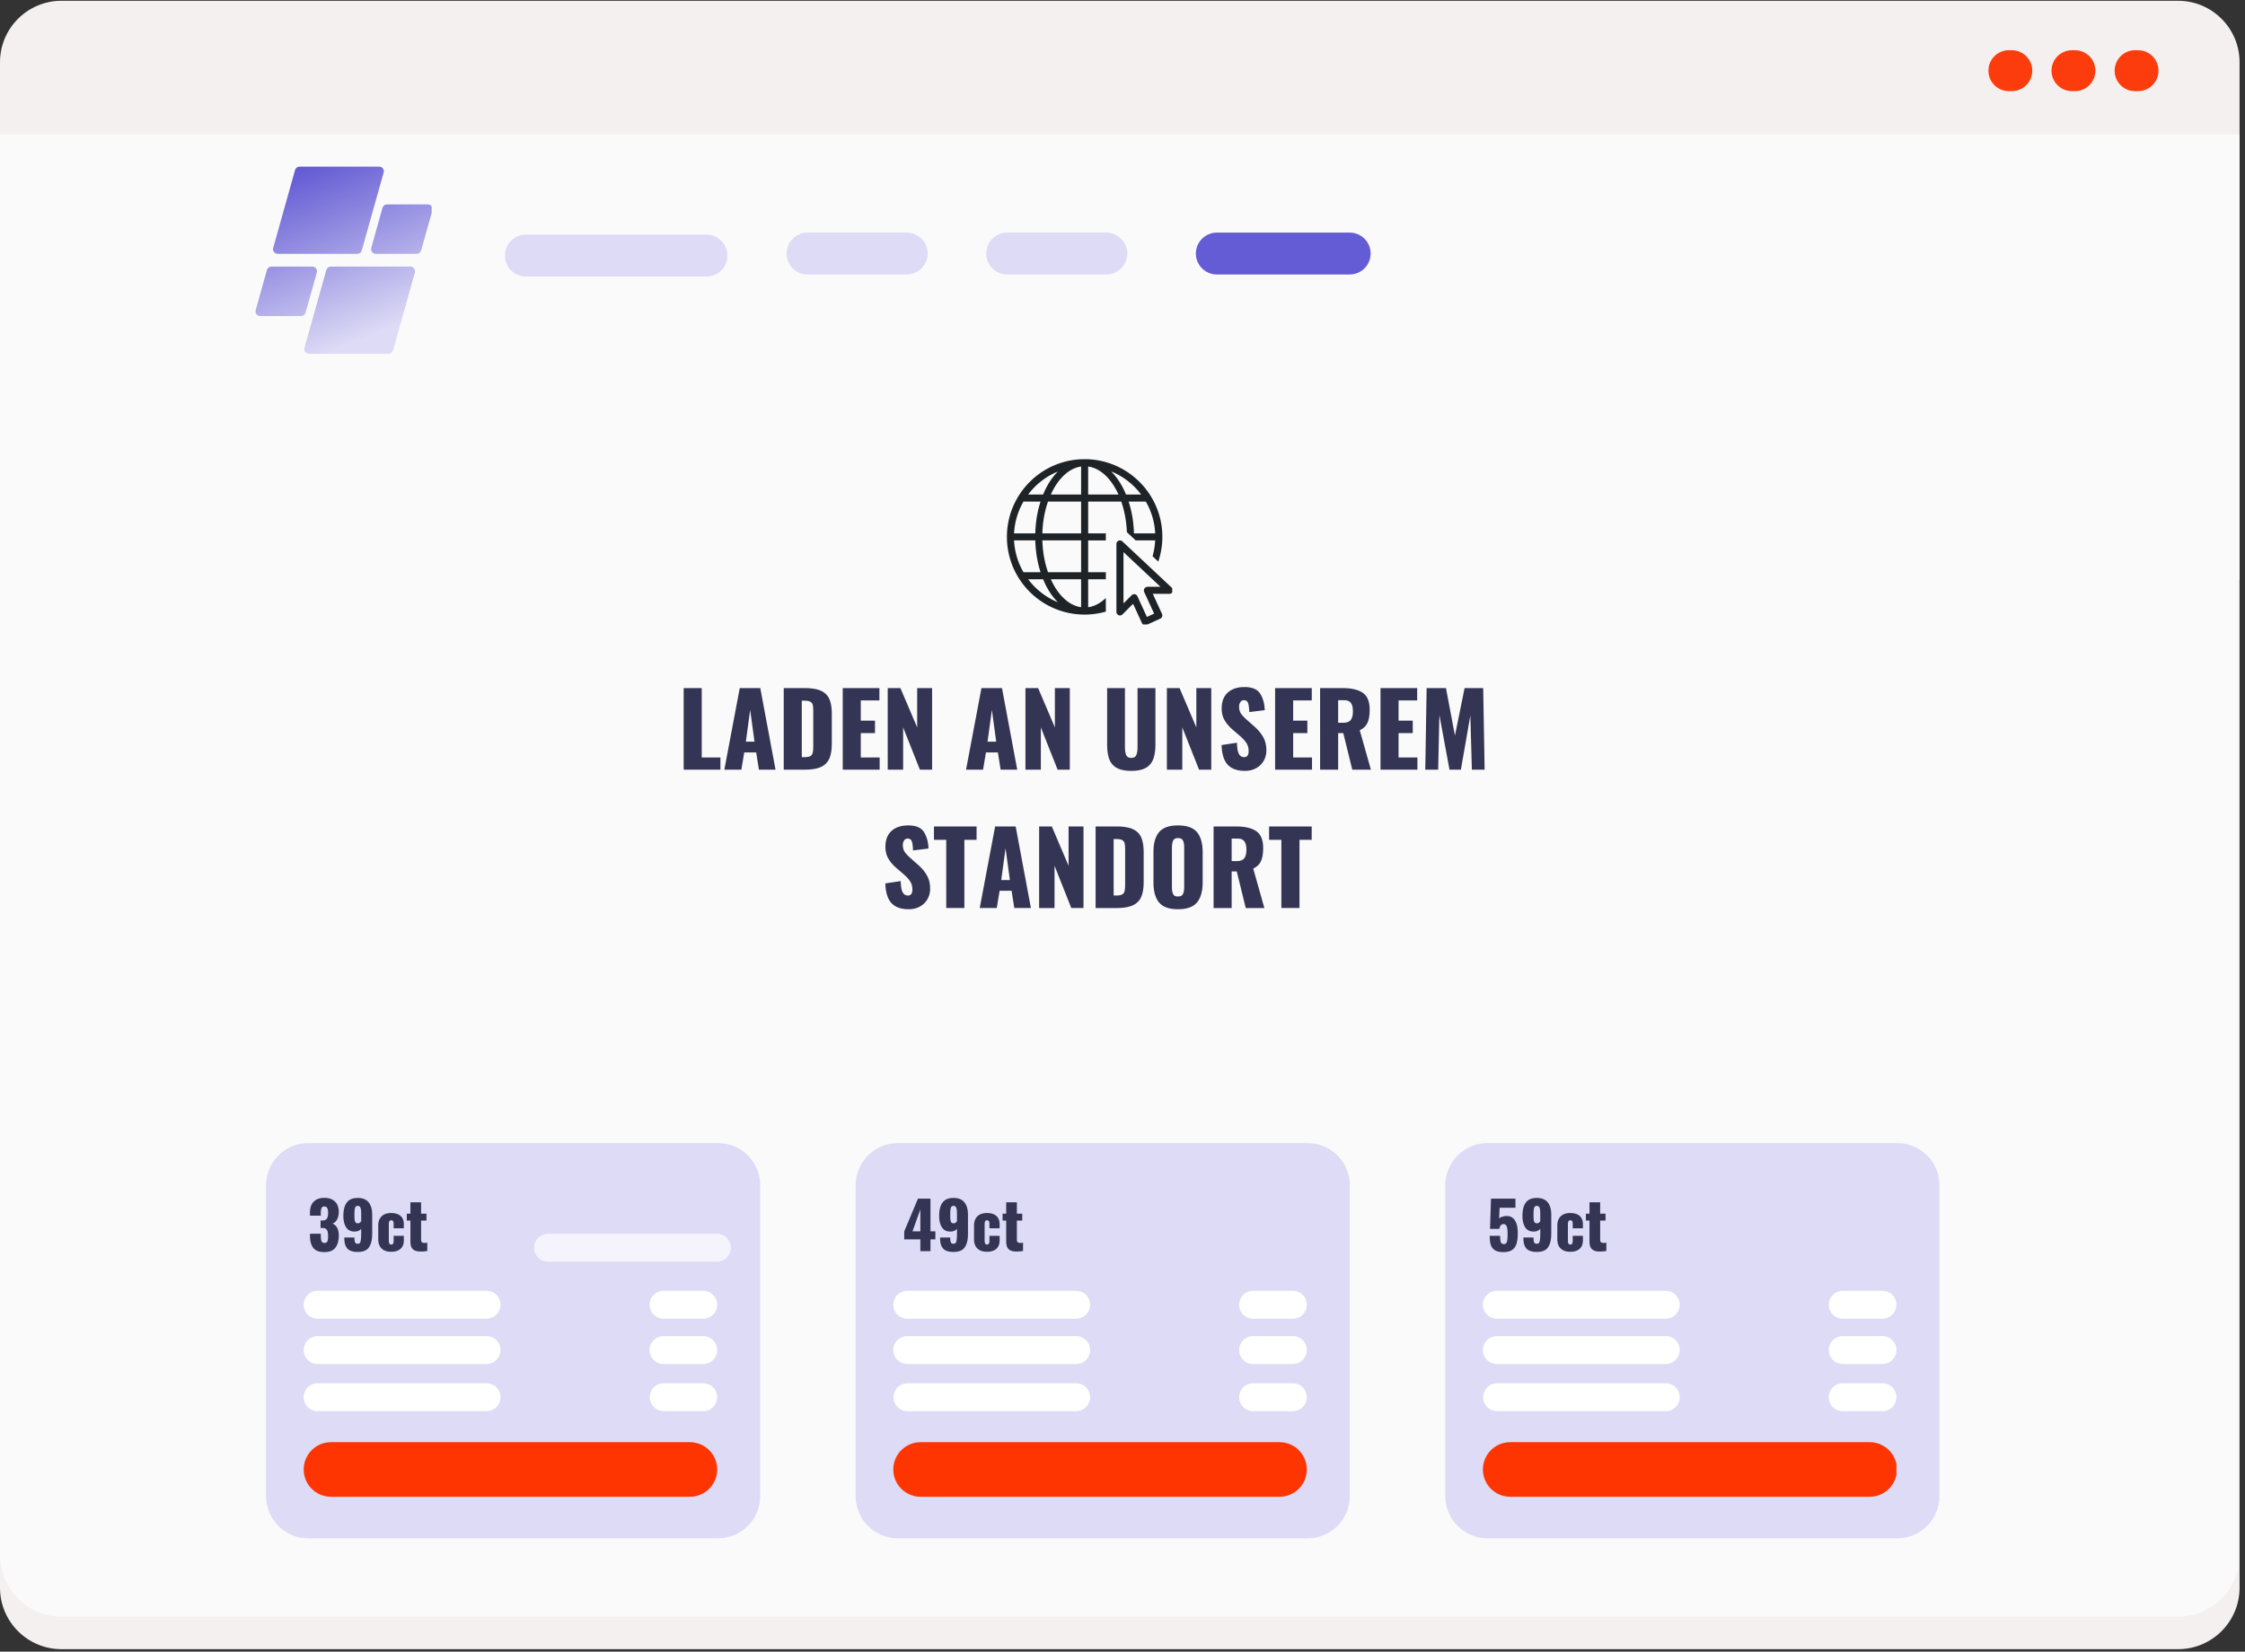
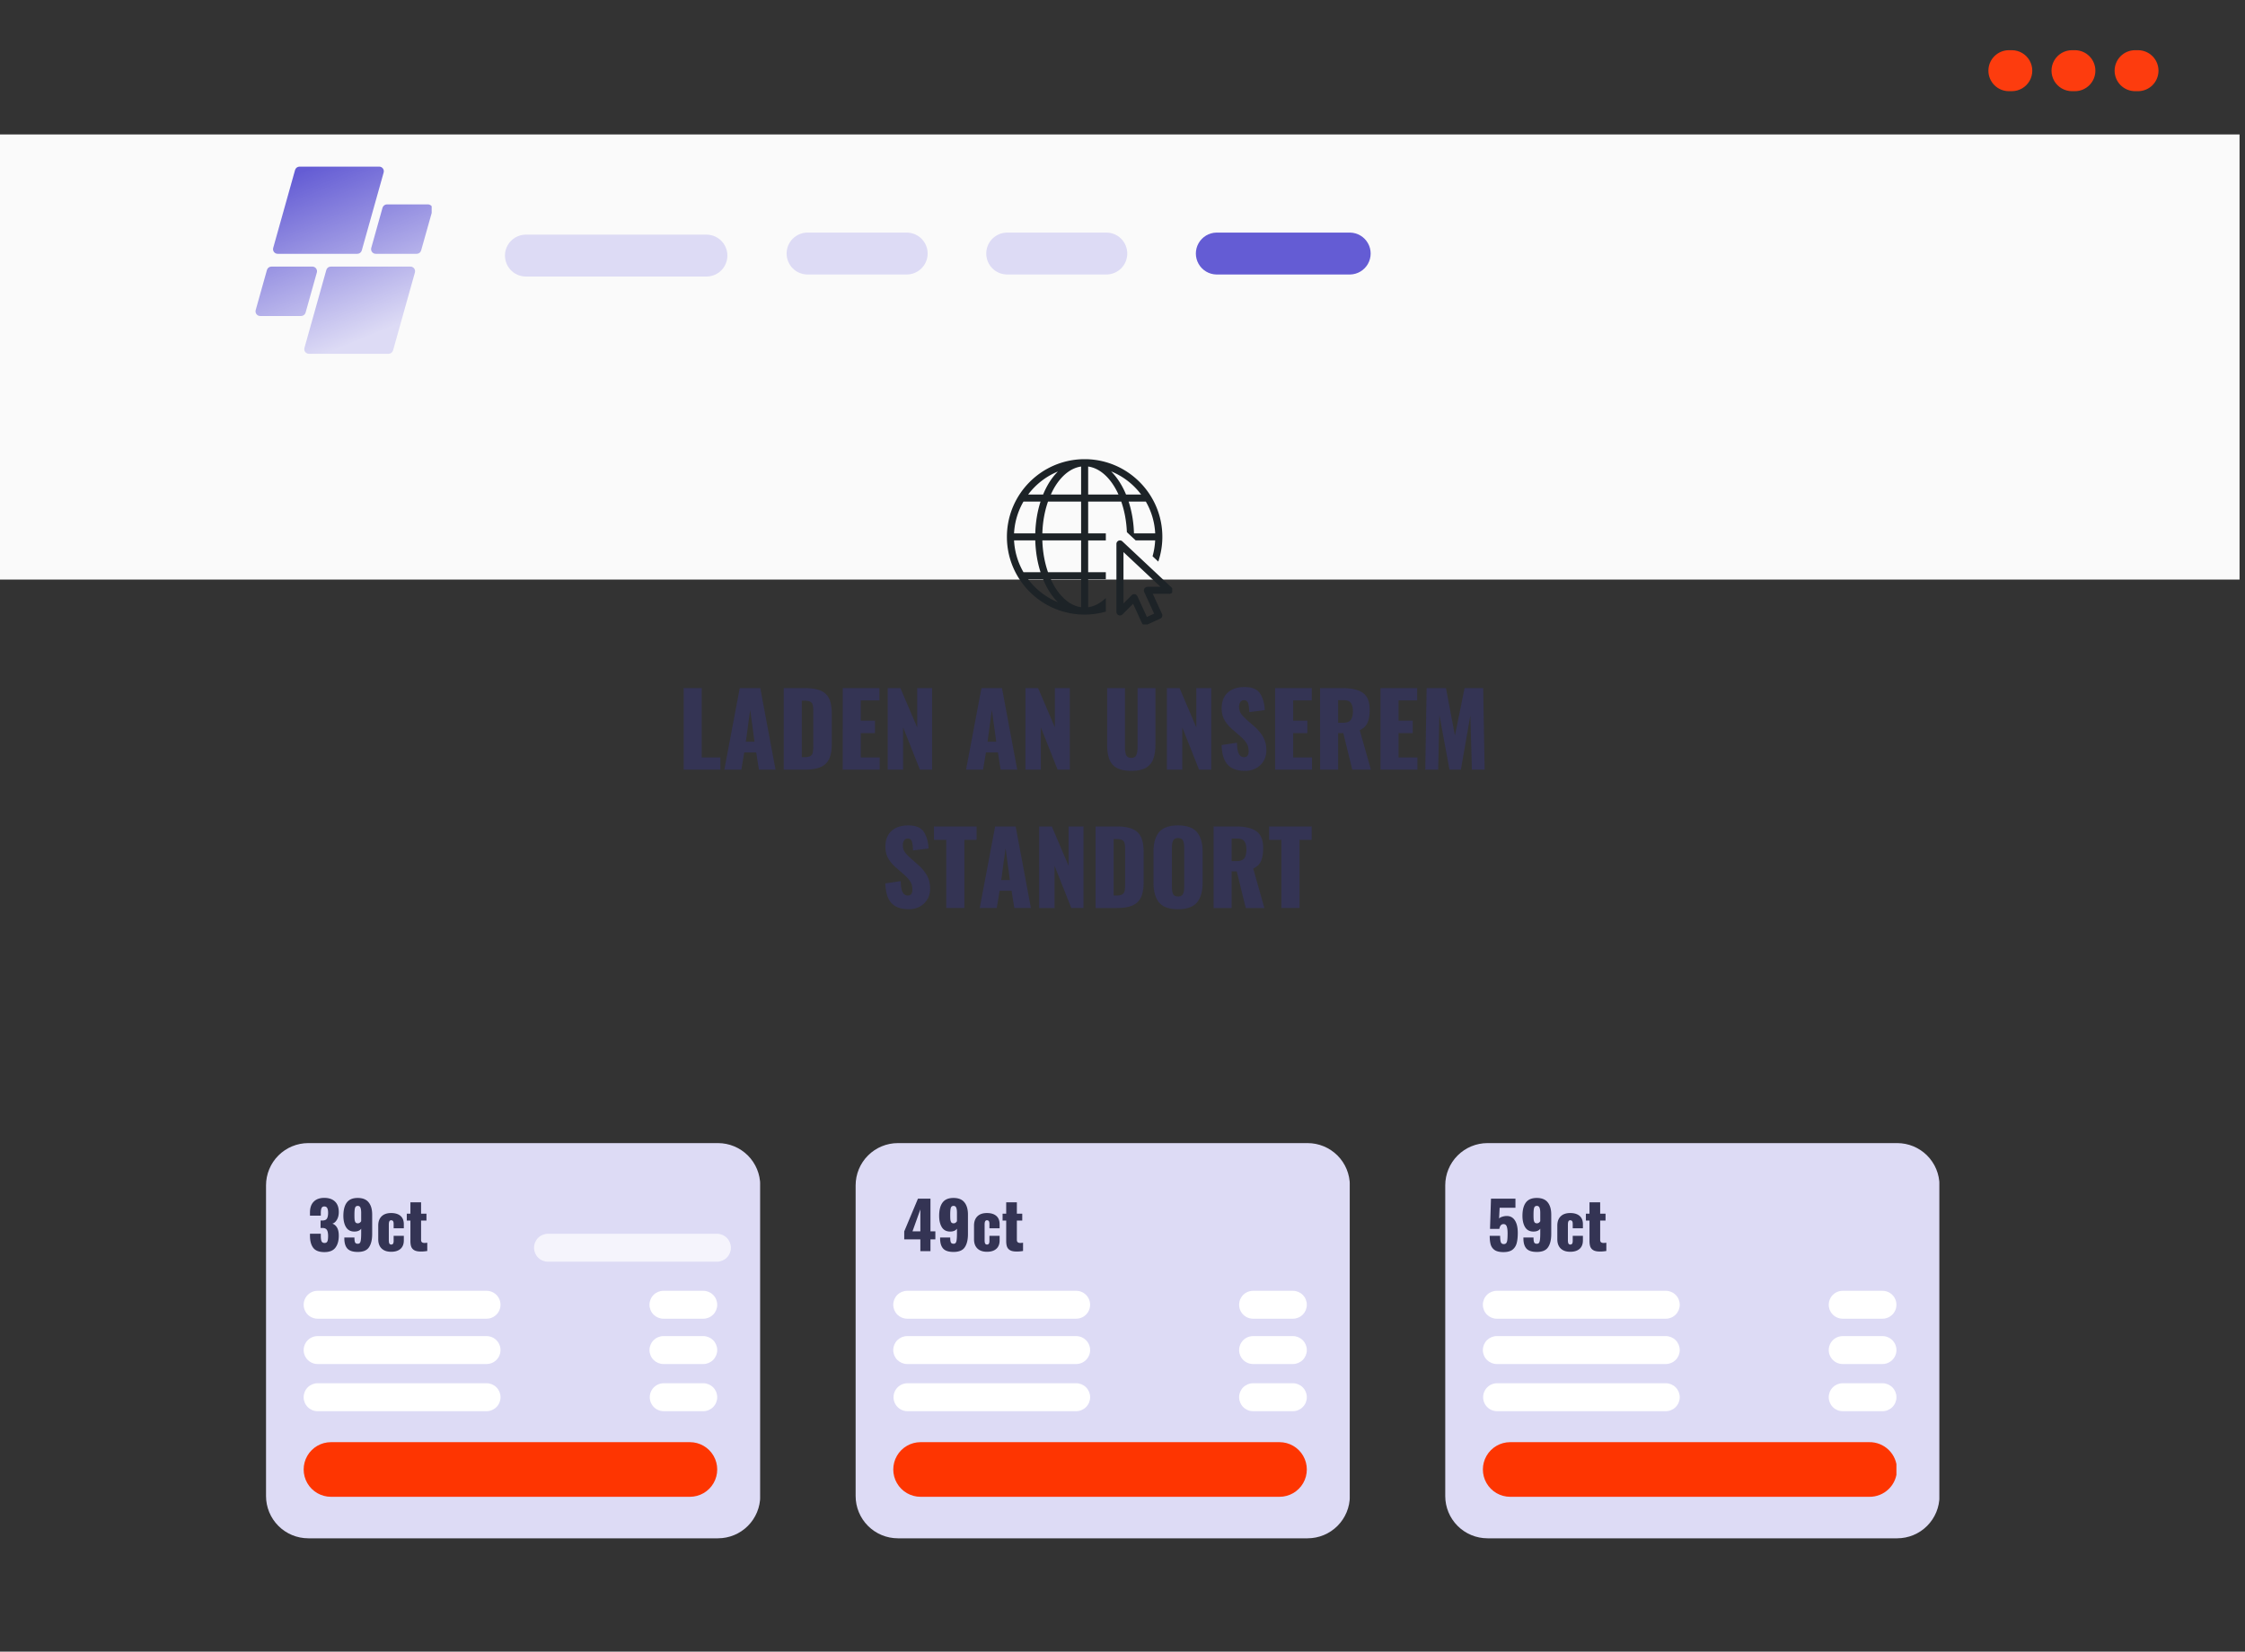
<svg xmlns="http://www.w3.org/2000/svg" width="583" viewBox="0 0 437.25 321.75" height="429" version="1.0">
  <rect x="0" y="0" width="437.25" height="321.75" fill="#333333" stroke="none" />
  <defs>
    <clipPath id="L">
      <path d="M174.883 222.68h79.789a8.235 8.235 0 0 1 8.234 8.234v60.516a8.236 8.236 0 0 1-8.234 8.238h-79.79a8.236 8.236 0 0 1-8.234-8.238v-60.516a8.235 8.235 0 0 1 8.235-8.234zm0 0" />
    </clipPath>
    <clipPath id="M">
      <path d="M173.977 251.45h38.351v5.44h-38.351zm0 0" />
    </clipPath>
    <clipPath id="d">
-       <path d="M0 54.156h436v260.762H0zm0 0" />
-     </clipPath>
+       </clipPath>
    <clipPath id="e">
      <path d="M11.98 54.156h412.23c6.618 0 11.981 5.364 11.981 11.98v236.802c0 6.617-5.363 11.98-11.98 11.98H11.98C5.362 314.918 0 309.555 0 302.938V66.137c0-6.617 5.363-11.98 11.98-11.98zm0 0" />
    </clipPath>
    <clipPath id="f">
      <path d="M0 26.184h436.191v86.714H0zm0 0" />
    </clipPath>
    <clipPath id="g">
      <path d="M387.273 9.777h8.579v7.985h-8.579zm0 0" />
    </clipPath>
    <clipPath id="h">
      <path d="M391.266 9.777h.562a3.992 3.992 0 0 1 0 7.985h-.562a3.991 3.991 0 0 1-3.992-3.992 3.991 3.991 0 0 1 3.992-3.993zm0 0" />
    </clipPath>
    <clipPath id="i">
      <path d="M399.563 9.777h8.578v7.985h-8.579zm0 0" />
    </clipPath>
    <clipPath id="j">
      <path d="M403.555 9.777h.562a3.991 3.991 0 0 1 3.992 3.992 3.991 3.991 0 0 1-3.992 3.993h-.562a3.992 3.992 0 0 1 0-7.985zm0 0" />
    </clipPath>
    <clipPath id="k">
      <path d="M411.855 9.777h8.579v7.985h-8.579zm0 0" />
    </clipPath>
    <clipPath id="l">
      <path d="M415.848 9.777h.562c1.059 0 2.074.422 2.824 1.168a4.008 4.008 0 0 1 1.168 2.825 4.008 4.008 0 0 1-1.168 2.824 4.008 4.008 0 0 1-2.824 1.168h-.562a4.008 4.008 0 0 1-2.825-1.168 4.008 4.008 0 0 1-1.168-2.824c0-1.06.422-2.075 1.168-2.825a4.008 4.008 0 0 1 2.825-1.168zm0 0" />
    </clipPath>
    <clipPath id="m">
      <path d="M98.258 45.707h43.527v8.164H98.258zm0 0" />
    </clipPath>
    <clipPath id="n">
      <path d="M102.34 45.707h35.34a4.083 4.083 0 0 1 0 8.164h-35.34a4.083 4.083 0 0 1 0-8.164zm0 0" />
    </clipPath>
    <clipPath id="o">
      <path d="M153.207 45.309h27.582v8.164h-27.582zm0 0" />
    </clipPath>
    <clipPath id="p">
      <path d="M157.29 45.309h19.394a4.083 4.083 0 0 1 0 8.164h-19.395a4.08 4.08 0 0 1-4.082-4.082 4.078 4.078 0 0 1 4.082-4.082zm0 0" />
    </clipPath>
    <clipPath id="q">
      <path d="M191.996 45.309h27.586v8.164h-27.586zm0 0" />
    </clipPath>
    <clipPath id="r">
      <path d="M196.078 45.309h19.395a4.078 4.078 0 0 1 4.082 4.082 4.08 4.08 0 0 1-4.082 4.082h-19.395a4.083 4.083 0 0 1 0-8.164zm0 0" />
    </clipPath>
    <clipPath id="s">
      <path d="M232.824 45.309h34.25v8.164h-34.25zm0 0" />
    </clipPath>
    <clipPath id="t">
      <path d="M236.906 45.309h26.059a4.083 4.083 0 0 1 0 8.164h-26.059a4.083 4.083 0 0 1 0-8.164zm0 0" />
    </clipPath>
    <clipPath id="u">
      <path d="M51.512 222.379h96.836v77.289H51.512zm0 0" />
    </clipPath>
    <clipPath id="v">
      <path d="M60.047 222.68h79.789a8.235 8.235 0 0 1 8.234 8.234v60.516a8.236 8.236 0 0 1-8.234 8.238h-79.79a8.236 8.236 0 0 1-8.233-8.238v-60.516a8.235 8.235 0 0 1 8.234-8.234zm0 0" />
    </clipPath>
    <clipPath id="w">
      <path d="M59.14 251.45h38.352v5.44H59.141zm0 0" />
    </clipPath>
    <clipPath id="x">
      <path d="M61.863 251.45h32.899a2.72 2.72 0 1 1 0 5.44H61.863a2.72 2.72 0 1 1 0-5.441zm0 0" />
    </clipPath>
    <clipPath id="y">
      <path d="M59.14 260.277h38.352v5.442H59.141zm0 0" />
    </clipPath>
    <clipPath id="z">
      <path d="M61.863 260.277h32.899a2.72 2.72 0 1 1 0 5.442H61.863a2.72 2.72 0 1 1 0-5.441zm0 0" />
    </clipPath>
    <clipPath id="A">
      <path d="M126.5 251.45h13.203v5.44H126.5zm0 0" />
    </clipPath>
    <clipPath id="B">
      <path d="M129.223 251.45h7.746a2.71 2.71 0 0 1 1.922.796 2.72 2.72 0 0 1-1.922 4.645h-7.746c-.723 0-1.414-.29-1.926-.797a2.72 2.72 0 0 1 1.926-4.645zm0 0" />
    </clipPath>
    <clipPath id="C">
      <path d="M126.5 260.277h13.203v5.442H126.5zm0 0" />
    </clipPath>
    <clipPath id="D">
      <path d="M129.223 260.277h7.746a2.71 2.71 0 0 1 1.922.797 2.72 2.72 0 0 1-1.922 4.645h-7.746c-.723 0-1.414-.29-1.926-.797a2.72 2.72 0 0 1 1.926-4.645zm0 0" />
    </clipPath>
    <clipPath id="E">
      <path d="M59.14 269.46h38.352v5.446H59.141zm0 0" />
    </clipPath>
    <clipPath id="F">
      <path d="M61.863 269.46h32.899a2.72 2.72 0 0 1 1.926 4.645c-.512.512-1.204.801-1.926.801H61.863c-.722 0-1.414-.289-1.925-.8a2.72 2.72 0 0 1 1.926-4.645zm0 0" />
    </clipPath>
    <clipPath id="G">
      <path d="M126.5 269.46h13.203v5.446H126.5zm0 0" />
    </clipPath>
    <clipPath id="H">
      <path d="M129.223 269.46h7.746a2.72 2.72 0 0 1 1.922 4.645c-.508.512-1.203.801-1.922.801h-7.746a2.723 2.723 0 0 1 0-5.445zm0 0" />
    </clipPath>
    <clipPath id="I">
      <path d="M59.14 280.938h80.587v10.644H59.14zm0 0" />
    </clipPath>
    <clipPath id="J">
      <path d="M64.465 280.938h69.902a5.322 5.322 0 0 1 0 10.644H64.465a5.322 5.322 0 1 1 0-10.644zm0 0" />
    </clipPath>
    <clipPath id="K">
      <path d="M166.348 222.379H263v77.289h-96.652zm0 0" />
    </clipPath>
    <clipPath id="c">
      <path d="M11.98.152h412.23c6.618 0 11.981 5.364 11.981 11.977v297.156c0 6.617-5.363 11.98-11.98 11.98H11.98C5.362 321.266 0 315.903 0 309.286V12.13C0 5.516 5.363.152 11.98.152zm0 0" />
    </clipPath>
    <clipPath id="b">
-       <path d="M0 .152h436.5v321.114H0zm0 0" />
-     </clipPath>
+       </clipPath>
    <clipPath id="N">
      <path d="M176.7 251.45h32.898a2.72 2.72 0 1 1 0 5.44h-32.899c-.722 0-1.414-.288-1.926-.796a2.72 2.72 0 0 1 1.926-4.645zm0 0" />
    </clipPath>
    <clipPath id="O">
      <path d="M173.977 260.277h38.351v5.442h-38.351zm0 0" />
    </clipPath>
    <clipPath id="P">
      <path d="M176.7 260.277h32.898a2.72 2.72 0 1 1 0 5.442h-32.899c-.722 0-1.414-.29-1.926-.797a2.72 2.72 0 0 1 1.926-4.645zm0 0" />
    </clipPath>
    <clipPath id="Q">
      <path d="M241.34 251.45h13.2v5.44h-13.2zm0 0" />
    </clipPath>
    <clipPath id="R">
      <path d="M244.059 251.45h7.746c.722 0 1.414.284 1.922.796a2.72 2.72 0 0 1-1.922 4.645h-7.746a2.72 2.72 0 0 1 0-5.441zm0 0" />
    </clipPath>
    <clipPath id="S">
      <path d="M241.34 260.277h13.2v5.442h-13.2zm0 0" />
    </clipPath>
    <clipPath id="T">
      <path d="M244.059 260.277h7.746c.722 0 1.414.286 1.922.797a2.72 2.72 0 0 1-1.922 4.645h-7.746a2.72 2.72 0 0 1 0-5.441zm0 0" />
    </clipPath>
    <clipPath id="U">
      <path d="M173.977 269.46h38.351v5.446h-38.351zm0 0" />
    </clipPath>
    <clipPath id="V">
      <path d="M176.7 269.46h32.898a2.72 2.72 0 0 1 1.926 4.645c-.512.512-1.204.801-1.926.801h-32.899a2.723 2.723 0 0 1 0-5.445zm0 0" />
    </clipPath>
    <clipPath id="W">
      <path d="M241.34 269.46h13.2v5.446h-13.2zm0 0" />
    </clipPath>
    <clipPath id="X">
      <path d="M244.059 269.46h7.746a2.72 2.72 0 0 1 1.922 4.645c-.508.512-1.2.801-1.922.801h-7.746c-.72 0-1.414-.289-1.922-.8a2.72 2.72 0 0 1 1.922-4.645zm0 0" />
    </clipPath>
    <clipPath id="Y">
      <path d="M173.977 280.938h80.585v10.644h-80.585zm0 0" />
    </clipPath>
    <clipPath id="Z">
      <path d="M179.3 280.938h69.903a5.322 5.322 0 0 1 0 10.644h-69.902a5.322 5.322 0 1 1 0-10.644zm0 0" />
    </clipPath>
    <clipPath id="aa">
      <path d="M281.184 222.379H378v77.289h-96.816zm0 0" />
    </clipPath>
    <clipPath id="ab">
      <path d="M289.719 222.68h79.789a8.236 8.236 0 0 1 8.238 8.234v60.516a8.237 8.237 0 0 1-8.238 8.238h-79.79a8.236 8.236 0 0 1-8.234-8.238v-60.516a8.235 8.235 0 0 1 8.235-8.234zm0 0" />
    </clipPath>
    <clipPath id="ac">
      <path d="M288.813 251.45h38.355v5.44h-38.356zm0 0" />
    </clipPath>
    <clipPath id="ad">
      <path d="M291.535 251.45h32.902a2.71 2.71 0 0 1 1.922.796 2.72 2.72 0 0 1-1.922 4.645h-32.902c-.723 0-1.414-.29-1.926-.797a2.72 2.72 0 0 1 1.926-4.645zm0 0" />
    </clipPath>
    <clipPath id="ae">
      <path d="M288.813 260.277h38.355v5.442h-38.356zm0 0" />
    </clipPath>
    <clipPath id="af">
      <path d="M291.535 260.277h32.902a2.71 2.71 0 0 1 1.922.797 2.72 2.72 0 0 1-1.922 4.645h-32.902c-.723 0-1.414-.29-1.926-.797a2.72 2.72 0 0 1 1.926-4.645zm0 0" />
    </clipPath>
    <clipPath id="ag">
      <path d="M356.176 251.45h13.203v5.44h-13.203zm0 0" />
    </clipPath>
    <clipPath id="ah">
      <path d="M358.898 251.45h7.743a2.72 2.72 0 1 1 0 5.44h-7.743a2.72 2.72 0 1 1 0-5.441zm0 0" />
    </clipPath>
    <clipPath id="ai">
      <path d="M356.176 260.277h13.203v5.442h-13.203zm0 0" />
    </clipPath>
    <clipPath id="aj">
      <path d="M358.898 260.277h7.743a2.72 2.72 0 1 1 0 5.442h-7.743a2.72 2.72 0 1 1 0-5.441zm0 0" />
    </clipPath>
    <clipPath id="ak">
      <path d="M288.813 269.46h38.355v5.446h-38.356zm0 0" />
    </clipPath>
    <clipPath id="al">
      <path d="M291.535 269.46h32.902a2.72 2.72 0 0 1 1.922 4.645c-.507.512-1.203.801-1.921.801h-32.903a2.723 2.723 0 0 1 0-5.445zm0 0" />
    </clipPath>
    <clipPath id="am">
      <path d="M356.176 269.46h13.203v5.446h-13.203zm0 0" />
    </clipPath>
    <clipPath id="an">
      <path d="M358.898 269.46h7.743c.722 0 1.414.29 1.925.798a2.72 2.72 0 0 1 0 3.848c-.511.511-1.203.8-1.925.8h-7.743c-.722 0-1.414-.289-1.925-.8a2.72 2.72 0 0 1 1.926-4.645zm0 0" />
    </clipPath>
    <clipPath id="ao">
      <path d="M288.813 280.938h80.59v10.644h-80.59zm0 0" />
    </clipPath>
    <clipPath id="ap">
      <path d="M294.137 280.938h69.902a5.323 5.323 0 1 1 0 10.644h-69.902a5.322 5.322 0 1 1 0-10.644zm0 0" />
    </clipPath>
    <clipPath id="aw">
      <path d="M69.594 49.445H54.086a.907.907 0 0 1-.875-1.152l4.258-15.176c.11-.39.465-.66.875-.66h15.508a.905.905 0 0 1 .87 1.152l-4.257 15.172a.903.903 0 0 1-.871.664zM59.52 60.898l2.19-7.812a.907.907 0 0 0-.87-1.152h-7.973a.908.908 0 0 0-.875.66l-2.191 7.812a.906.906 0 0 0 .875 1.153h7.969c.41 0 .765-.27.875-.66zm4.035-8.304L59.297 67.77a.907.907 0 0 0 .875 1.152H75.68a.915.915 0 0 0 .875-.664l4.254-15.172a.905.905 0 0 0-.871-1.152H64.43c-.41 0-.766.27-.875.66zM74.5 40.48l-2.191 7.813a.907.907 0 0 0 .875 1.152h7.972c.406 0 .762-.27.871-.664l2.196-7.812a.91.91 0 0 0-.875-1.153h-7.973a.907.907 0 0 0-.875.664zm0 0" />
    </clipPath>
    <clipPath id="as">
      <path d="M1.012.344h38.351v5.441H1.012zm0 0" />
    </clipPath>
    <clipPath id="at">
      <path d="M3.73.344h32.903c.722 0 1.414.285 1.922.797a2.714 2.714 0 0 1 0 3.848c-.508.511-1.2.796-1.922.796H3.73a2.704 2.704 0 0 1-1.921-.797A2.72 2.72 0 0 1 3.73.343zm0 0" />
    </clipPath>
    <clipPath id="ar">
      <path d="M0 0h40v6H0z" />
    </clipPath>
    <clipPath id="au">
      <path d="M196.113 89.45h32.196v32.195h-32.196zm0 0" />
    </clipPath>
    <clipPath id="av">
      <path d="M49.633 32.457h34.441V69H49.633zm0 0" />
    </clipPath>
    <linearGradient x1="114.297" gradientTransform="matrix(.073 0 0 .073 49.766 32.456)" y1="-47.634" x2="358.011" gradientUnits="userSpaceOnUse" y2="546.146" id="ax">
      <stop stop-color="#645CD4" offset="0" />
      <stop stop-color="#645CD4" offset=".063" />
      <stop stop-color="#645CD4" offset=".094" />
      <stop stop-color="#655DD4" offset=".098" />
      <stop stop-color="#665ED4" offset=".102" />
      <stop stop-color="#665FD5" offset=".105" />
      <stop stop-color="#675FD5" offset=".109" />
      <stop stop-color="#6860D5" offset=".113" />
      <stop stop-color="#6861D5" offset=".117" />
      <stop stop-color="#6961D5" offset=".121" />
      <stop stop-color="#6962D5" offset=".125" />
      <stop stop-color="#6A63D6" offset=".129" />
      <stop stop-color="#6B63D6" offset=".133" />
      <stop stop-color="#6B64D6" offset=".137" />
      <stop stop-color="#6C65D6" offset=".141" />
      <stop stop-color="#6D65D6" offset=".145" />
      <stop stop-color="#6D66D6" offset=".148" />
      <stop stop-color="#6E67D7" offset=".152" />
      <stop stop-color="#6F67D7" offset=".156" />
      <stop stop-color="#6F68D7" offset=".16" />
      <stop stop-color="#7069D7" offset=".164" />
      <stop stop-color="#7069D7" offset=".168" />
      <stop stop-color="#716AD8" offset=".172" />
      <stop stop-color="#726BD8" offset=".176" />
      <stop stop-color="#726BD8" offset=".18" />
      <stop stop-color="#736CD8" offset=".184" />
      <stop stop-color="#746DD8" offset=".188" />
      <stop stop-color="#746DD8" offset=".191" />
      <stop stop-color="#756ED9" offset=".195" />
      <stop stop-color="#766FD9" offset=".199" />
      <stop stop-color="#766FD9" offset=".203" />
      <stop stop-color="#7770D9" offset=".207" />
      <stop stop-color="#7771D9" offset=".211" />
      <stop stop-color="#7871D9" offset=".215" />
      <stop stop-color="#7972DA" offset=".219" />
      <stop stop-color="#7973DA" offset=".223" />
      <stop stop-color="#7A73DA" offset=".227" />
      <stop stop-color="#7B74DA" offset=".23" />
      <stop stop-color="#7B75DA" offset=".234" />
      <stop stop-color="#7C75DA" offset=".238" />
      <stop stop-color="#7D76DB" offset=".242" />
      <stop stop-color="#7D77DB" offset=".246" />
      <stop stop-color="#7E77DB" offset=".25" />
      <stop stop-color="#7F78DB" offset=".254" />
      <stop stop-color="#7F79DB" offset=".258" />
      <stop stop-color="#8079DC" offset=".262" />
      <stop stop-color="#807ADC" offset=".266" />
      <stop stop-color="#817BDC" offset=".27" />
      <stop stop-color="#827BDC" offset=".273" />
      <stop stop-color="#827CDC" offset=".277" />
      <stop stop-color="#837DDC" offset=".281" />
      <stop stop-color="#847DDD" offset=".285" />
      <stop stop-color="#847EDD" offset=".289" />
      <stop stop-color="#857FDD" offset=".293" />
      <stop stop-color="#867FDD" offset=".297" />
      <stop stop-color="#8680DD" offset=".301" />
      <stop stop-color="#8781DD" offset=".305" />
      <stop stop-color="#8781DE" offset=".309" />
      <stop stop-color="#8882DE" offset=".313" />
      <stop stop-color="#8983DE" offset=".316" />
      <stop stop-color="#8983DE" offset=".32" />
      <stop stop-color="#8A84DE" offset=".324" />
      <stop stop-color="#8B85DE" offset=".328" />
      <stop stop-color="#8B85DF" offset=".332" />
      <stop stop-color="#8C86DF" offset=".336" />
      <stop stop-color="#8D87DF" offset=".34" />
      <stop stop-color="#8D87DF" offset=".344" />
      <stop stop-color="#8E88DF" offset=".348" />
      <stop stop-color="#8E89E0" offset=".352" />
      <stop stop-color="#8F89E0" offset=".355" />
      <stop stop-color="#908AE0" offset=".359" />
      <stop stop-color="#908BE0" offset=".363" />
      <stop stop-color="#918BE0" offset=".367" />
      <stop stop-color="#928CE0" offset=".371" />
      <stop stop-color="#928DE1" offset=".375" />
      <stop stop-color="#938DE1" offset=".379" />
      <stop stop-color="#948EE1" offset=".383" />
      <stop stop-color="#948FE1" offset=".387" />
      <stop stop-color="#958FE1" offset=".391" />
      <stop stop-color="#9590E1" offset=".395" />
      <stop stop-color="#9691E2" offset=".398" />
      <stop stop-color="#9791E2" offset=".402" />
      <stop stop-color="#9792E2" offset=".406" />
      <stop stop-color="#9893E2" offset=".41" />
      <stop stop-color="#9993E2" offset=".414" />
      <stop stop-color="#9994E2" offset=".418" />
      <stop stop-color="#9A95E3" offset=".422" />
      <stop stop-color="#9B95E3" offset=".426" />
      <stop stop-color="#9B96E3" offset=".43" />
      <stop stop-color="#9C97E3" offset=".434" />
      <stop stop-color="#9C97E3" offset=".438" />
      <stop stop-color="#9D98E4" offset=".441" />
      <stop stop-color="#9E99E4" offset=".445" />
      <stop stop-color="#9E99E4" offset=".449" />
      <stop stop-color="#9F9AE4" offset=".453" />
      <stop stop-color="#A09BE4" offset=".457" />
      <stop stop-color="#A09BE4" offset=".461" />
      <stop stop-color="#A19CE5" offset=".465" />
      <stop stop-color="#A29DE5" offset=".469" />
      <stop stop-color="#A29DE5" offset=".473" />
      <stop stop-color="#A39EE5" offset=".477" />
      <stop stop-color="#A39FE5" offset=".48" />
      <stop stop-color="#A49FE5" offset=".484" />
      <stop stop-color="#A5A0E6" offset=".488" />
      <stop stop-color="#A5A1E6" offset=".492" />
      <stop stop-color="#A6A1E6" offset=".496" />
      <stop stop-color="#A7A2E6" offset=".5" />
      <stop stop-color="#A7A3E6" offset=".504" />
      <stop stop-color="#A8A3E6" offset=".508" />
      <stop stop-color="#A9A4E7" offset=".512" />
      <stop stop-color="#A9A5E7" offset=".516" />
      <stop stop-color="#AAA5E7" offset=".52" />
      <stop stop-color="#AAA6E7" offset=".523" />
      <stop stop-color="#ABA7E7" offset=".527" />
      <stop stop-color="#ACA7E8" offset=".531" />
      <stop stop-color="#ACA8E8" offset=".535" />
      <stop stop-color="#ADA9E8" offset=".539" />
      <stop stop-color="#AEA9E8" offset=".543" />
      <stop stop-color="#AEAAE8" offset=".547" />
      <stop stop-color="#AFABE8" offset=".551" />
      <stop stop-color="#B0ABE9" offset=".555" />
      <stop stop-color="#B0ACE9" offset=".559" />
      <stop stop-color="#B1ADE9" offset=".563" />
      <stop stop-color="#B1ADE9" offset=".566" />
      <stop stop-color="#B2AEE9" offset=".57" />
      <stop stop-color="#B3AFE9" offset=".574" />
      <stop stop-color="#B3AFEA" offset=".578" />
      <stop stop-color="#B4B0EA" offset=".582" />
      <stop stop-color="#B5B1EA" offset=".586" />
      <stop stop-color="#B5B1EA" offset=".59" />
      <stop stop-color="#B6B2EA" offset=".594" />
      <stop stop-color="#B7B3EB" offset=".598" />
      <stop stop-color="#B7B3EB" offset=".602" />
      <stop stop-color="#B8B4EB" offset=".605" />
      <stop stop-color="#B8B5EB" offset=".609" />
      <stop stop-color="#B9B5EB" offset=".613" />
      <stop stop-color="#BAB6EB" offset=".617" />
      <stop stop-color="#BAB7EC" offset=".621" />
      <stop stop-color="#BBB7EC" offset=".625" />
      <stop stop-color="#BCB8EC" offset=".629" />
      <stop stop-color="#BCB9EC" offset=".633" />
      <stop stop-color="#BDB9EC" offset=".637" />
      <stop stop-color="#BEBAEC" offset=".641" />
      <stop stop-color="#BEBBED" offset=".645" />
      <stop stop-color="#BFBBED" offset=".648" />
      <stop stop-color="#BFBCED" offset=".652" />
      <stop stop-color="#C0BDED" offset=".656" />
      <stop stop-color="#C1BDED" offset=".66" />
      <stop stop-color="#C1BEED" offset=".664" />
      <stop stop-color="#C2BFEE" offset=".668" />
      <stop stop-color="#C3BFEE" offset=".672" />
      <stop stop-color="#C3C0EE" offset=".676" />
      <stop stop-color="#C4C1EE" offset=".68" />
      <stop stop-color="#C5C1EE" offset=".684" />
      <stop stop-color="#C5C2EF" offset=".688" />
      <stop stop-color="#C6C3EF" offset=".691" />
      <stop stop-color="#C6C3EF" offset=".695" />
      <stop stop-color="#C7C4EF" offset=".699" />
      <stop stop-color="#C8C5EF" offset=".703" />
      <stop stop-color="#C8C5EF" offset=".707" />
      <stop stop-color="#C9C6F0" offset=".711" />
      <stop stop-color="#CAC7F0" offset=".715" />
      <stop stop-color="#CAC7F0" offset=".719" />
      <stop stop-color="#CBC8F0" offset=".723" />
      <stop stop-color="#CCC9F0" offset=".727" />
      <stop stop-color="#CCC9F0" offset=".73" />
      <stop stop-color="#CDCAF1" offset=".734" />
      <stop stop-color="#CDCBF1" offset=".738" />
      <stop stop-color="#CECBF1" offset=".742" />
      <stop stop-color="#CFCCF1" offset=".746" />
      <stop stop-color="#CFCDF1" offset=".75" />
      <stop stop-color="#D0CDF1" offset=".754" />
      <stop stop-color="#D1CEF2" offset=".758" />
      <stop stop-color="#D1CFF2" offset=".762" />
      <stop stop-color="#D2CFF2" offset=".766" />
      <stop stop-color="#D3D0F2" offset=".77" />
      <stop stop-color="#D3D1F2" offset=".773" />
      <stop stop-color="#D4D1F3" offset=".777" />
      <stop stop-color="#D4D2F3" offset=".781" />
      <stop stop-color="#D5D3F3" offset=".785" />
      <stop stop-color="#D6D3F3" offset=".789" />
      <stop stop-color="#D6D4F3" offset=".793" />
      <stop stop-color="#D7D5F3" offset=".797" />
      <stop stop-color="#D8D5F4" offset=".801" />
      <stop stop-color="#D8D6F4" offset=".805" />
      <stop stop-color="#D9D7F4" offset=".809" />
      <stop stop-color="#DAD7F4" offset=".813" />
      <stop stop-color="#DAD8F4" offset=".816" />
      <stop stop-color="#DBD9F4" offset=".82" />
      <stop stop-color="#DBD9F5" offset=".824" />
      <stop stop-color="#DCDAF5" offset=".828" />
      <stop stop-color="#DDDBF5" offset=".832" />
      <stop stop-color="#DDDBF5" offset=".836" />
      <stop stop-color="#DDDBF5" offset=".844" />
      <stop stop-color="#DDDBF5" offset=".875" />
      <stop stop-color="#DDDBF5" offset="1" />
    </linearGradient>
    <filter x="0%" y="0%" width="100%" height="100%" id="a">
      <feColorMatrix values="0 0 0 0 1 0 0 0 0 1 0 0 0 0 1 0 0 0 1 0" color-interpolation-filters="sRGB" />
    </filter>
    <mask id="aq">
      <g filter="url(#a)">
        <path fill-opacity=".7" d="M-43.725-32.175h524.7v386.1h-524.7z" />
      </g>
    </mask>
  </defs>
  <g clip-path="url(#b)">
    <g clip-path="url(#c)">
      <path fill="#f5f0f0" d="M0 .152h436.516v321.114H0zm0 0" />
    </g>
  </g>
  <g clip-path="url(#d)">
    <g clip-path="url(#e)">
      <path fill="#fafafa" d="M0 54.156h435.96v260.762H0zm0 0" />
    </g>
  </g>
  <g clip-path="url(#f)">
    <path fill="#fafafa" d="M0 26.184h436.285v86.714H0zm0 0" />
  </g>
  <g clip-path="url(#g)">
    <g clip-path="url(#h)">
      <path fill="#fd3c0e" d="M387.273 9.777h8.547v7.985h-8.547zm0 0" />
    </g>
  </g>
  <g clip-path="url(#i)">
    <g clip-path="url(#j)">
      <path fill="#fd3c0e" d="M399.563 9.777h8.546v7.985h-8.546zm0 0" />
    </g>
  </g>
  <g clip-path="url(#k)">
    <g clip-path="url(#l)">
      <path fill="#fd3c0e" d="M411.855 9.777h8.547v7.985h-8.547zm0 0" />
    </g>
  </g>
  <g clip-path="url(#m)">
    <g clip-path="url(#n)">
      <path fill="#dddbf5" d="M98.258 45.707h43.496v8.164H98.258zm0 0" />
    </g>
  </g>
  <g clip-path="url(#o)">
    <g clip-path="url(#p)">
      <path fill="#dddbf5" d="M153.207 45.309h27.55v8.164h-27.55zm0 0" />
    </g>
  </g>
  <g clip-path="url(#q)">
    <g clip-path="url(#r)">
      <path fill="#dddbf5" d="M191.996 45.309h27.55v8.164h-27.55zm0 0" />
    </g>
  </g>
  <g clip-path="url(#s)">
    <g clip-path="url(#t)">
      <path fill="#645cd4" d="M232.824 45.309h34.219v8.164h-34.219zm0 0" />
    </g>
  </g>
  <g clip-path="url(#u)">
    <g clip-path="url(#v)">
      <path fill="#dddbf5" d="M51.813 222.68h96.234v76.988H51.813zm0 0" />
    </g>
  </g>
  <g clip-path="url(#w)">
    <g clip-path="url(#x)">
      <path fill="#fff" d="M59.14 251.45h38.352v5.44H59.141zm0 0" />
    </g>
  </g>
  <g clip-path="url(#y)">
    <g clip-path="url(#z)">
      <path fill="#fff" d="M59.14 260.277h38.352v5.442H59.141zm0 0" />
    </g>
  </g>
  <g clip-path="url(#A)">
    <g clip-path="url(#B)">
      <path fill="#fff" d="M126.5 251.45h13.184v5.44H126.5zm0 0" />
    </g>
  </g>
  <g clip-path="url(#C)">
    <g clip-path="url(#D)">
      <path fill="#fff" d="M126.5 260.277h13.184v5.442H126.5zm0 0" />
    </g>
  </g>
  <g clip-path="url(#E)">
    <g clip-path="url(#F)">
      <path fill="#fff" d="M59.14 269.46h38.352v5.446H59.141zm0 0" />
    </g>
  </g>
  <g clip-path="url(#G)">
    <g clip-path="url(#H)">
      <path fill="#fff" d="M126.5 269.46h13.184v5.446H126.5zm0 0" />
    </g>
  </g>
  <g clip-path="url(#I)">
    <g clip-path="url(#J)">
      <path fill="#fe3501" d="M59.14 280.938h80.544v10.644H59.14zm0 0" />
    </g>
  </g>
  <path d="M63.185 243.913c-1.023 0-1.746-.274-2.172-.828-.43-.563-.64-1.352-.64-2.375v-.375h2.11v.375c0 .523.05.89.155 1.11.102.21.297.312.578.312.27 0 .454-.102.547-.313.094-.207.14-.555.14-1.047 0-.539-.077-.93-.233-1.172-.149-.25-.43-.379-.844-.39h-.39v-1.453h.343c.426 0 .719-.114.875-.344.164-.238.25-.625.25-1.156 0-.414-.059-.723-.172-.922-.105-.207-.297-.313-.578-.313-.262 0-.438.11-.531.328-.094.211-.14.524-.14.938v.531h-2.11v-.625c0-.914.242-1.617.734-2.11.488-.488 1.172-.734 2.047-.734.894 0 1.586.235 2.078.704.5.468.75 1.156.75 2.062 0 .586-.121 1.078-.36 1.484-.23.407-.527.664-.89.766.383.137.688.39.906.766.227.367.344.898.344 1.593 0 .993-.227 1.774-.672 2.344-.437.563-1.148.844-2.125.844zM69.673 243.882c-.949 0-1.62-.22-2.015-.657-.399-.437-.594-1.097-.594-1.984v-.172h1.969c0 .461.039.777.125.953.082.18.258.266.53.266.188 0 .321-.055.407-.172.094-.125.156-.32.188-.594.039-.281.062-.703.062-1.265v-.907c-.117.18-.293.32-.531.422-.23.094-.492.14-.781.14-.742 0-1.29-.284-1.64-.858-.345-.57-.517-1.305-.517-2.204 0-1.125.22-1.984.657-2.578.437-.601 1.148-.906 2.14-.906.97 0 1.676.29 2.125.86.457.562.688 1.355.688 2.374v3.813c0 1.105-.211 1.96-.625 2.562-.406.606-1.137.907-2.188.907zm.032-5.578c.25 0 .46-.133.64-.407v-1.672c0-.406-.047-.722-.14-.953a.528.528 0 0 0-.532-.36c-.273 0-.449.138-.53.407-.075.262-.11.703-.11 1.328 0 .407.008.719.03.938.032.219.087.398.173.531.094.125.25.188.469.188zM76.183 243.85c-.793 0-1.414-.21-1.86-.64-.437-.426-.655-1.024-.655-1.797v-2.672c0-.77.218-1.367.656-1.797.437-.426 1.054-.64 1.86-.64.788 0 1.398.187 1.827.562.426.367.64.906.64 1.625v.781h-1.983v-.843c0-.27-.043-.458-.125-.563a.444.444 0 0 0-.36-.156.366.366 0 0 0-.344.203c-.074.125-.109.344-.109.656v3.016c0 .312.035.539.11.672a.404.404 0 0 0 .359.187c.156 0 .27-.05.344-.156.082-.113.125-.3.125-.563v-.984h1.984v.89c0 .72-.219 1.274-.656 1.657-.43.375-1.032.562-1.813.562zM81.981 243.804c-.543 0-.96-.079-1.25-.235a1.34 1.34 0 0 1-.625-.672c-.117-.3-.172-.687-.172-1.156v-3.969h-.703v-1.343h.703v-2.22h2.078v2.22h1.047v1.343h-1.047v3.766c0 .21.055.36.172.453.114.094.27.14.47.14.175 0 .362-.015.562-.046v1.61c-.407.07-.82.109-1.235.109zm0 0" fill="#343454" />
  <g clip-path="url(#K)">
    <g clip-path="url(#L)">
      <path fill="#dddbf5" d="M166.648 222.68h96.235v76.988h-96.235zm0 0" />
    </g>
  </g>
  <g clip-path="url(#M)">
    <g clip-path="url(#N)">
      <path fill="#fff" d="M173.977 251.45h38.351v5.44h-38.351zm0 0" />
    </g>
  </g>
  <g clip-path="url(#O)">
    <g clip-path="url(#P)">
      <path fill="#fff" d="M173.977 260.277h38.351v5.442h-38.351zm0 0" />
    </g>
  </g>
  <g clip-path="url(#Q)">
    <g clip-path="url(#R)">
      <path fill="#fff" d="M241.34 251.45h13.18v5.44h-13.18zm0 0" />
    </g>
  </g>
  <g clip-path="url(#S)">
    <g clip-path="url(#T)">
      <path fill="#fff" d="M241.34 260.277h13.18v5.442h-13.18zm0 0" />
    </g>
  </g>
  <g clip-path="url(#U)">
    <g clip-path="url(#V)">
      <path fill="#fff" d="M173.977 269.46h38.351v5.446h-38.351zm0 0" />
    </g>
  </g>
  <g clip-path="url(#W)">
    <g clip-path="url(#X)">
      <path fill="#fff" d="M241.34 269.46h13.18v5.446h-13.18zm0 0" />
    </g>
  </g>
  <g clip-path="url(#Y)">
    <g clip-path="url(#Z)">
      <path fill="#fe3501" d="M173.977 280.938h80.546v10.644h-80.546zm0 0" />
    </g>
  </g>
  <g clip-path="url(#aa)">
    <g clip-path="url(#ab)">
      <path fill="#dddbf5" d="M281.484 222.68h96.235v76.988h-96.235zm0 0" />
    </g>
  </g>
  <g clip-path="url(#ac)">
    <g clip-path="url(#ad)">
      <path fill="#fff" d="M288.813 251.45h38.355v5.44h-38.356zm0 0" />
    </g>
  </g>
  <g clip-path="url(#ae)">
    <g clip-path="url(#af)">
      <path fill="#fff" d="M288.813 260.277h38.355v5.442h-38.356zm0 0" />
    </g>
  </g>
  <g clip-path="url(#ag)">
    <g clip-path="url(#ah)">
      <path fill="#fff" d="M356.176 251.45h13.18v5.44h-13.18zm0 0" />
    </g>
  </g>
  <g clip-path="url(#ai)">
    <g clip-path="url(#aj)">
      <path fill="#fff" d="M356.176 260.277h13.18v5.442h-13.18zm0 0" />
    </g>
  </g>
  <g clip-path="url(#ak)">
    <g clip-path="url(#al)">
      <path fill="#fff" d="M288.813 269.46h38.355v5.446h-38.356zm0 0" />
    </g>
  </g>
  <g clip-path="url(#am)">
    <g clip-path="url(#an)">
      <path fill="#fff" d="M356.176 269.46h13.18v5.446h-13.18zm0 0" />
    </g>
  </g>
  <g clip-path="url(#ao)">
    <g clip-path="url(#ap)">
      <path fill="#fe3501" d="M288.813 280.938h80.546v10.644h-80.546zm0 0" />
    </g>
  </g>
  <path d="M292.816 243.913c-.72 0-1.278-.125-1.672-.375a1.963 1.963 0 0 1-.797-1.063c-.137-.457-.203-1.035-.203-1.734h2.031c0 .594.047 1.012.14 1.25.094.242.286.36.579.36.226 0 .394-.079.5-.235.101-.156.164-.375.187-.656.032-.281.047-.696.047-1.25 0-.57-.058-1.004-.172-1.297-.105-.3-.312-.453-.625-.453-.43 0-.699.312-.812.937h-1.813l.188-5.89h4.765v1.765h-3.078l-.11 2.11c.095-.133.286-.25.579-.344.3-.102.61-.156.922-.156.687 0 1.21.289 1.578.859.375.574.563 1.383.563 2.422 0 .824-.075 1.5-.22 2.031-.148.531-.421.953-.827 1.266-.399.3-.98.453-1.75.453zM299.319 243.882c-.95 0-1.621-.22-2.016-.657-.398-.437-.594-1.097-.594-1.984v-.172h1.97c0 .461.038.777.124.953.082.18.258.266.531.266.188 0 .32-.055.407-.172.093-.125.156-.32.187-.594.04-.281.063-.703.063-1.265v-.907c-.118.18-.293.32-.532.422-.23.094-.492.14-.78.14-.743 0-1.29-.284-1.641-.858-.344-.57-.516-1.305-.516-2.204 0-1.125.219-1.984.656-2.578.438-.601 1.149-.906 2.14-.906.97 0 1.677.29 2.126.86.457.562.687 1.355.687 2.374v3.813c0 1.105-.21 1.96-.625 2.562-.406.606-1.136.907-2.187.907zm.031-5.578c.25 0 .461-.133.64-.407v-1.672c0-.406-.046-.722-.14-.953a.528.528 0 0 0-.531-.36c-.274 0-.45.138-.531.407-.075.262-.11.703-.11 1.328 0 .407.008.719.031.938.032.219.086.398.172.531.094.125.25.188.469.188zM305.829 243.85c-.793 0-1.414-.21-1.86-.64-.437-.426-.656-1.024-.656-1.797v-2.672c0-.77.219-1.367.656-1.797.438-.426 1.055-.64 1.86-.64.789 0 1.398.187 1.828.562.426.367.64.906.64 1.625v.781h-1.984v-.843c0-.27-.043-.458-.125-.563a.444.444 0 0 0-.36-.156.366.366 0 0 0-.343.203c-.074.125-.11.344-.11.656v3.016c0 .312.036.539.11.672a.404.404 0 0 0 .36.187c.155 0 .269-.05.343-.156.082-.113.125-.3.125-.563v-.984h1.984v.89c0 .72-.218 1.274-.656 1.657-.43.375-1.031.562-1.812.562zM311.627 243.804c-.543 0-.961-.079-1.25-.235a1.34 1.34 0 0 1-.625-.672c-.117-.3-.172-.687-.172-1.156v-3.969h-.703v-1.343h.703v-2.22h2.078v2.22h1.047v1.343h-1.047v3.766c0 .21.055.36.172.453.113.094.27.14.469.14.175 0 .363-.015.562-.046v1.61c-.406.07-.82.109-1.234.109zm0 0" fill="#343454" />
  <g mask="url(#aq)">
    <g clip-path="url(#ar)" transform="translate(103 240)">
      <g clip-path="url(#as)">
        <g clip-path="url(#at)">
          <path fill="#fff" d="M1.012.344h38.351v5.441H1.012zm0 0" />
        </g>
      </g>
    </g>
  </g>
  <g clip-path="url(#au)">
    <path fill="#1d2327" d="M211.25 89.45c-8.352 0-15.137 6.788-15.137 15.136 0 8.352 6.785 15.137 15.137 15.137 1.414 0 2.8-.203 4.129-.578v-2.657c-1.031.992-2.2 1.63-3.441 1.805v-5.45h3.44v-1.374h-3.44v-6.196h3.44v-1.375h-3.44v-6.191h6.445c.617 1.777 1.008 3.797 1.094 5.957l.714.676.684.633.316.3h3.793a13.874 13.874 0 0 1-.504 3.086l1.114 1.043c.515-1.543.793-3.16.793-4.816 0-8.348-6.79-15.137-15.137-15.137zm-.688 1.433v5.449h-5.89c.258-.566.531-1.11.836-1.598 1.375-2.218 3.144-3.582 5.054-3.851zm1.375 0c2.41.332 4.528 2.398 5.903 5.449h-5.903zm4.473.945a13.77 13.77 0 0 1 5.84 4.504h-2.938c-.753-1.809-1.746-3.344-2.902-4.504zm-10.37.024a12.248 12.248 0 0 0-1.7 2.156 16.17 16.17 0 0 0-1.176 2.324h-2.91a13.758 13.758 0 0 1 5.785-4.48zm-6.7 5.855h3.324c-.605 1.875-.965 3.973-1.027 6.191h-4.133a13.73 13.73 0 0 1 1.836-6.191zm4.777 0h6.446v6.191h-7.547c.066-2.25.457-4.359 1.101-6.191zm15.7 0h3.351a13.72 13.72 0 0 1 1.824 6.191h-4.133c-.062-2.222-.43-4.316-1.043-6.191zm-22.313 7.566h4.133c.062 2.223.422 4.317 1.027 6.196h-3.324a13.732 13.732 0 0 1-1.836-6.196zm5.512 0h7.547v6.196h-6.446c-.644-1.836-1.035-3.942-1.101-6.196zm15.082 0a.691.691 0 0 0-.657.692v13.242c0 .281.168.531.426.633.258.11.551.05.75-.145l2.07-2.078 1.727 3.77a.69.69 0 0 0 .914.336l2.656-1.215a.689.689 0 0 0 .336-.914l-1.793-3.914h3.235c.281 0 .539-.172.64-.434a.69.69 0 0 0-.172-.754l-9.632-9.031a.701.701 0 0 0-.5-.188zm.718 2.278 7.204 6.754h-2.473a.665.665 0 0 0-.309.074l-.074.035a.69.69 0 0 0-.316.902l1.937 4.223-1.406.645-1.852-4.04a.69.69 0 0 0-.504-.386.669.669 0 0 0-.605.191l-1.602 1.598zm-18.562 5.293h2.91c.344.828.734 1.61 1.176 2.32a12.107 12.107 0 0 0 1.7 2.156 13.75 13.75 0 0 1-5.786-4.476zm4.418 0h5.89v5.445c-1.91-.266-3.68-1.633-5.054-3.848a14.28 14.28 0 0 1-.836-1.597zm0 0" />
  </g>
  <g clip-path="url(#av)">
    <g clip-path="url(#aw)">
      <path fill="url(#ax)" d="M49.637 32.457v36.465h34.437V32.457zm0 0" />
    </g>
  </g>
  <path d="M133.157 134.043h3.516v13.516h3.64v2.375h-7.156zM144.077 134.043h4l2.97 15.89h-3.235l-.531-3.358h-2.329l-.562 3.359h-3.313zm2.875 10.438-.843-6.188-.844 6.188zM152.646 134.043h4.032c1.363 0 2.43.172 3.203.516.77.344 1.316.883 1.64 1.61.32.718.485 1.687.485 2.906v5.765c0 1.23-.164 2.211-.485 2.938-.324.73-.867 1.273-1.625 1.625-.761.355-1.824.53-3.187.53h-4.063zm4.063 13.453c.508 0 .883-.07 1.125-.218a.964.964 0 0 0 .453-.641c.07-.281.11-.695.11-1.25v-6.922c0-.508-.04-.898-.11-1.172a.915.915 0 0 0-.469-.593c-.242-.133-.617-.204-1.125-.204h-.53v11zM164.136 134.043h7.14v2.407h-3.624v3.937h2.765v2.422h-2.765v4.75h3.672v2.375h-7.188zM172.9 134.043h2.47l3.265 7.657v-7.657h2.906v15.89h-2.375L175.9 141.7v8.234h-3zM191.154 134.043h4l2.968 15.89h-3.234l-.531-3.358h-2.328l-.563 3.359h-3.312zm2.875 10.438-.844-6.188-.844 6.188zM199.723 134.043h2.468l3.266 7.657v-7.657h2.906v15.89h-2.375l-3.265-8.233v8.234h-3zM220.335 150.168c-1.187 0-2.132-.195-2.828-.578a3.155 3.155 0 0 1-1.453-1.703c-.281-.75-.422-1.707-.422-2.875v-10.969h3.469v11.5c0 .637.078 1.149.234 1.532.164.375.5.562 1 .562s.828-.187.985-.562c.156-.383.234-.895.234-1.532v-11.5h3.484v10.969c0 1.168-.148 2.125-.437 2.875a3.155 3.155 0 0 1-1.453 1.703c-.688.383-1.625.578-2.813.578zM227.27 134.043h2.47l3.265 7.657v-7.657h2.906v15.89h-2.375l-3.266-8.233v8.234h-3zM242.489 150.168c-1.512 0-2.637-.398-3.375-1.203-.742-.8-1.137-2.078-1.188-3.828l3-.453c.008 1 .13 1.719.36 2.156.226.438.57.656 1.03.656.583 0 .876-.382.876-1.156 0-.613-.14-1.14-.422-1.578-.281-.445-.719-.926-1.313-1.437l-1.375-1.188c-.68-.582-1.203-1.195-1.578-1.844-.375-.644-.562-1.41-.562-2.297 0-1.332.394-2.359 1.187-3.078.79-.718 1.88-1.078 3.266-1.078 1.5 0 2.52.438 3.062 1.313.54.875.833 1.937.875 3.187l-3.015.375c-.031-.82-.11-1.41-.235-1.765-.125-.364-.398-.547-.812-.547a.79.79 0 0 0-.703.39 1.56 1.56 0 0 0-.235.844c0 .543.118.996.36 1.36.25.367.64.78 1.172 1.25l1.312 1.156c.781.668 1.383 1.375 1.813 2.125.437.742.656 1.62.656 2.64 0 .75-.172 1.43-.516 2.032a3.741 3.741 0 0 1-1.468 1.437c-.625.352-1.352.531-2.172.531zM248.348 134.043h7.14v2.407h-3.624v3.937h2.765v2.422h-2.765v4.75h3.671v2.375h-7.187zM257.112 134.043h4.375c1.739 0 3.051.309 3.938.922.894.617 1.343 1.711 1.343 3.281 0 1.063-.14 1.907-.421 2.532-.274.625-.778 1.117-1.516 1.468l2.172 7.688h-3.625l-1.75-7.125h-1v7.125h-3.516zm4.5 6.75c.696 0 1.188-.18 1.469-.547.281-.375.422-.937.422-1.687 0-.719-.133-1.254-.39-1.61-.262-.363-.712-.546-1.345-.546h-1.14v4.39zM268.876 134.043h7.141v2.407h-3.625v3.937h2.766v2.422h-2.766v4.75h3.672v2.375h-7.188zM277.86 134.043h3.765l1.75 9.25 1.875-9.25h3.625l.281 15.89h-2.484l-.297-10.562-1.844 10.563h-2.218l-1.97-10.64-.234 10.64h-2.515zM177 177.122c-1.512 0-2.637-.398-3.376-1.203-.742-.8-1.136-2.078-1.187-3.828l3-.453c.008 1 .129 1.718.36 2.156.226.437.57.656 1.03.656.583 0 .876-.383.876-1.156 0-.613-.141-1.14-.422-1.578-.282-.446-.72-.926-1.313-1.438l-1.375-1.187c-.68-.582-1.203-1.196-1.578-1.844-.375-.644-.562-1.41-.562-2.297 0-1.332.394-2.36 1.187-3.078.79-.719 1.879-1.078 3.266-1.078 1.5 0 2.52.437 3.062 1.312.54.875.832 1.938.875 3.188l-3.015.375c-.032-.82-.11-1.41-.235-1.766-.125-.363-.398-.547-.812-.547a.79.79 0 0 0-.703.391 1.56 1.56 0 0 0-.235.844c0 .543.117.996.36 1.36.25.366.64.78 1.171 1.25l1.313 1.155c.781.668 1.383 1.375 1.812 2.125.438.743.657 1.622.657 2.641 0 .75-.172 1.43-.516 2.031a3.741 3.741 0 0 1-1.469 1.438c-.625.351-1.351.531-2.172.531zM184.296 163.606h-2.39v-2.609h8.296v2.61h-2.375v13.28h-3.53zM193.818 160.997h4l2.969 15.89h-3.235l-.53-3.359h-2.329l-.562 3.36h-3.313zm2.875 10.438-.844-6.188-.843 6.188zM202.387 160.997h2.469l3.265 7.656v-7.656h2.907v15.89h-2.375l-3.266-8.234v8.235h-3zM213.387 160.997h4.03c1.364 0 2.43.172 3.204.516.77.343 1.316.882 1.64 1.61.32.718.485 1.687.485 2.905v5.766c0 1.23-.164 2.21-.484 2.937-.325.73-.868 1.274-1.625 1.625-.762.356-1.825.532-3.188.532h-4.062zm4.062 13.453c.508 0 .883-.07 1.125-.219a.964.964 0 0 0 .453-.64c.07-.281.11-.696.11-1.25v-6.922c0-.508-.04-.899-.11-1.172a.915.915 0 0 0-.469-.594c-.242-.132-.617-.203-1.125-.203h-.53v11zM229.423 177.122c-1.71 0-2.933-.437-3.672-1.312-.73-.883-1.093-2.192-1.093-3.922v-5.907c0-1.718.363-3.007 1.093-3.875.739-.875 1.961-1.312 3.672-1.312 1.727 0 2.961.437 3.703 1.312.739.875 1.11 2.168 1.11 3.875v5.907c0 1.73-.371 3.039-1.11 3.922-.742.875-1.976 1.312-3.703 1.312zm0-2.484c.5 0 .828-.164.985-.5.156-.332.234-.79.234-1.375v-7.64c0-.583-.078-1.036-.234-1.36-.157-.332-.485-.5-.985-.5-.469 0-.781.168-.937.5-.157.336-.235.789-.235 1.36v7.64c0 .586.07 1.043.219 1.375.145.336.46.5.953.5zM236.366 160.997h4.375c1.738 0 3.05.309 3.937.922.895.617 1.344 1.71 1.344 3.281 0 1.063-.14 1.906-.422 2.531-.273.625-.777 1.118-1.515 1.47l2.172 7.687h-3.625l-1.75-7.125h-1v7.125h-3.516zm4.5 6.75c.695 0 1.187-.18 1.469-.547.28-.375.422-.937.422-1.687 0-.72-.133-1.254-.391-1.61-.262-.363-.711-.547-1.344-.547h-1.14v4.391zM249.568 163.606h-2.391v-2.609h8.297v2.61h-2.375v13.28h-3.531zM179.254 241.429h-3.14v-1.547l2.672-6.375h2.437v6.359h.953v1.563h-.953v2.296h-1.969zm0-1.563V235.6l-1.53 4.266zM185.713 243.882c-.95 0-1.622-.22-2.016-.657-.398-.437-.594-1.097-.594-1.984v-.172h1.969c0 .461.039.777.125.953.082.18.258.266.531.266.188 0 .32-.055.406-.172.094-.125.157-.32.188-.594.039-.281.062-.703.062-1.265v-.907c-.117.18-.293.32-.53.422-.231.094-.493.14-.782.14-.742 0-1.29-.284-1.64-.858-.344-.57-.516-1.305-.516-2.204 0-1.125.218-1.984.656-2.578.437-.601 1.148-.906 2.14-.906.97 0 1.676.29 2.126.86.457.562.687 1.355.687 2.374v3.813c0 1.105-.21 1.96-.625 2.562-.406.606-1.137.907-2.187.907zm.03-5.578c.25 0 .462-.133.641-.407v-1.672c0-.406-.046-.722-.14-.953a.528.528 0 0 0-.531-.36c-.274 0-.45.138-.532.407-.074.262-.109.703-.109 1.328 0 .407.008.719.031.938.031.219.086.398.172.531.094.125.25.188.469.188zM192.222 243.85c-.793 0-1.414-.21-1.859-.64-.437-.426-.656-1.024-.656-1.797v-2.672c0-.77.219-1.367.656-1.797.438-.426 1.055-.64 1.86-.64.788 0 1.398.187 1.828.562.425.367.64.906.64 1.625v.781h-1.984v-.843c0-.27-.043-.458-.125-.563a.444.444 0 0 0-.36-.156.366.366 0 0 0-.343.203c-.075.125-.11.344-.11.656v3.016c0 .312.035.539.11.672a.404.404 0 0 0 .359.187c.156 0 .27-.05.344-.156.082-.113.125-.3.125-.563v-.984h1.984v.89c0 .72-.219 1.274-.656 1.657-.43.375-1.031.562-1.813.562zM198.02 243.804c-.542 0-.96-.079-1.25-.235a1.34 1.34 0 0 1-.624-.672c-.118-.3-.172-.687-.172-1.156v-3.969h-.703v-1.343h.703v-2.22h2.078v2.22h1.047v1.343h-1.047v3.766c0 .21.054.36.172.453.113.094.27.14.468.14.176 0 .364-.015.563-.046v1.61c-.406.07-.82.109-1.234.109zm0 0" fill="#343454" />
</svg>